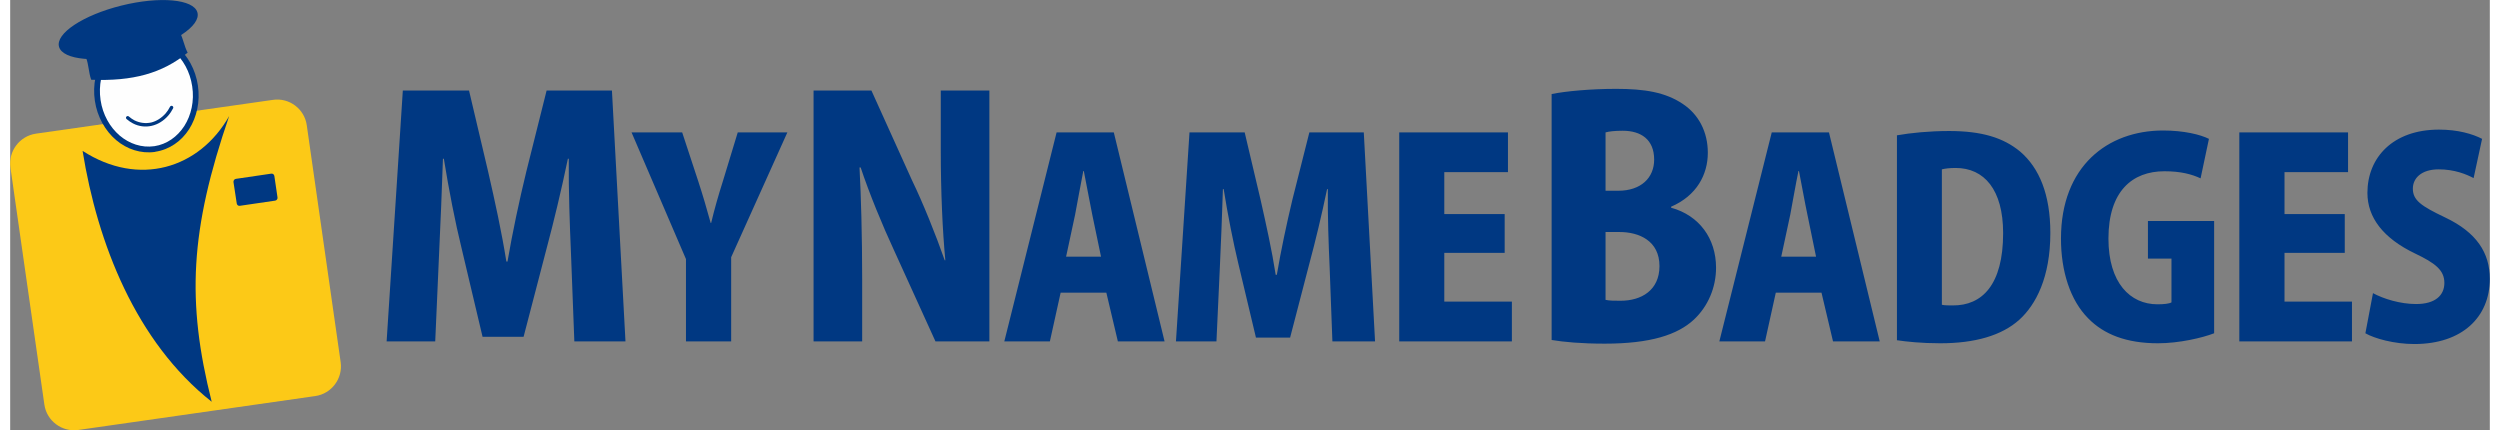
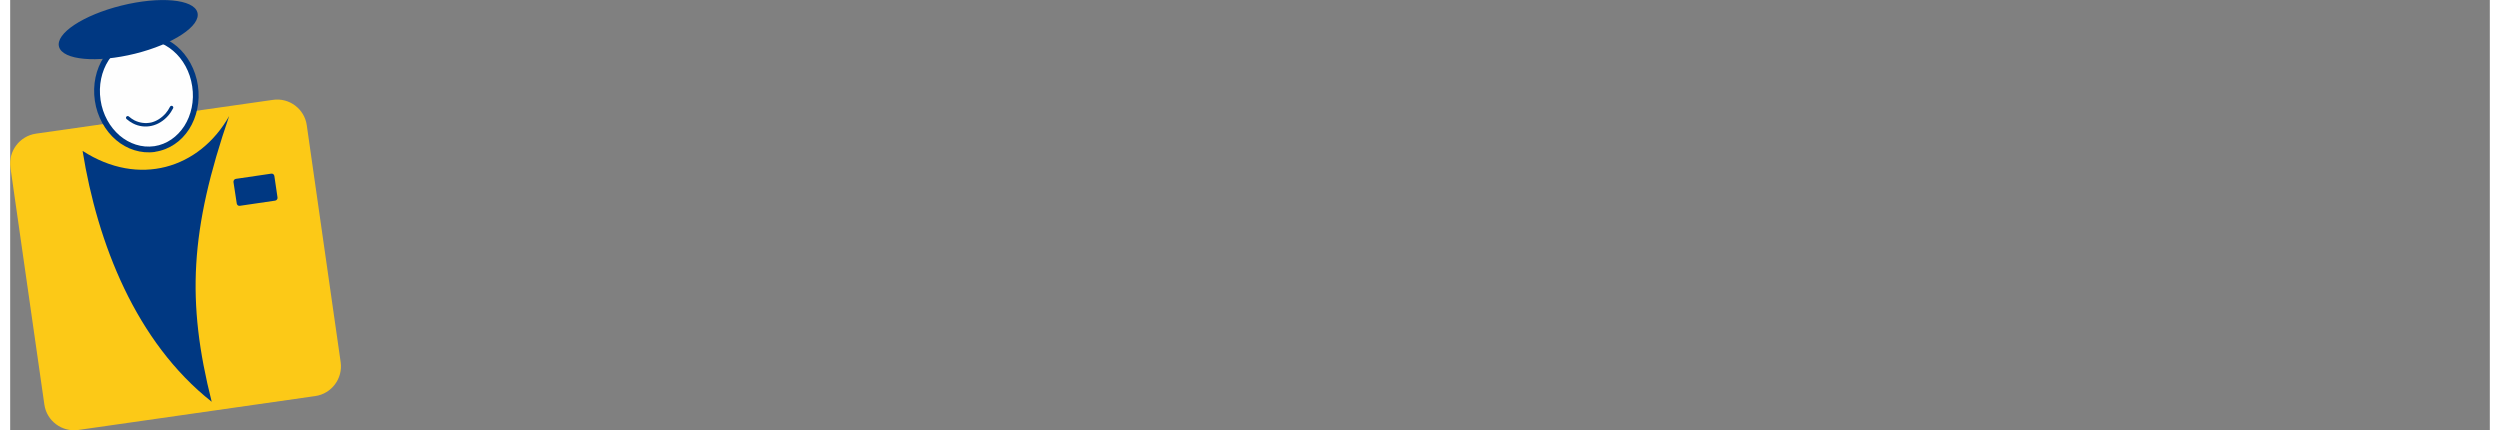
<svg xmlns="http://www.w3.org/2000/svg" xml:space="preserve" width="215px" height="37px" version="1.1" shape-rendering="geometricPrecision" text-rendering="geometricPrecision" image-rendering="optimizeQuality" fill-rule="evenodd" clip-rule="evenodd" viewBox="0 0 1959000 339900">
  <rect x="0" y="0" width="1959000" height="339900" fill="#808080" stroke="none" />
  <g id="Layer_x0020_1">
    <path fill="#FCC917" d="M20300 105600l187300 -26700c12900,-1900 24900,7200 26700,20000l26800 187300c1800,12800 -7200,24900 -20100,26700l-187300 26800c-12800,1800 -24900,-7200 -26700,-20100l-26800 -187200c-1800,-12900 7200,-24900 20100,-26800z" />
    <line fill="none" fill-rule="nonzero" x1="101400" y1="31700" x2="101400" y2="31700" />
    <line fill="none" fill-rule="nonzero" x1="148300" y1="67600" x2="148300" y2="67600" />
    <polyline fill="none" fill-rule="nonzero" points="143800,68200 143800,68200 143800,67900 146100,67900 146100,67900 143800,68200 " />
    <path fill="#003882" fill-rule="nonzero" d="M100700 27200l0 0 0 0c-11300,1700 -20700,8500 -26800,18000 -6100,9500 -8900,21700 -7000,34500l0 0 0 0c1900,12700 8200,23600 16700,30900 8600,7300 19600,11000 30900,9400l100 -100 0 0c11300,-1700 20700,-8400 26800,-17900 6000,-9500 8800,-21700 6900,-34400l0 -100c-1900,-12700 -8100,-23600 -16600,-30900 -8700,-7300 -19700,-11000 -31000,-9400z" />
    <polyline fill="none" fill-rule="nonzero" points="101400,31700 101100,31800 101100,29500 101100,29500 101400,31700 " />
    <path fill="#FEFEFE" fill-rule="nonzero" d="M101400 31700l0 0c-9900,1500 -18300,7500 -23700,16000 -5500,8500 -8000,19700 -6300,31300l0 0 0 0c1700,11600 7400,21500 15100,28100 7700,6500 17400,9800 27300,8400l100 0c9900,-1500 18200,-7500 23700,-16000 5400,-8500 8000,-19700 6200,-31300l0 0c-1700,-11600 -7300,-21500 -15100,-28100 -7600,-6500 -17400,-9800 -27300,-8400z" />
-     <path fill="#003882" d="M60000 45800c27300,-800 55200,-9100 74000,-20300 2800,5200 3400,10800 6200,16100 -20200,16400 -43400,22700 -76200,21400 -2100,-5900 -1900,-11700 -4000,-17200z" />
    <path fill="#003882" d="M87900 4400c30100,-7500 57100,-5100 60000,5400 3000,10500 -19000,25100 -49200,32600 -30200,7500 -57100,5100 -60100,-5400 -3000,-10500 19100,-25100 49300,-32600z" />
    <path fill="#003882" d="M57200 119200c44400,28700 92300,14100 115800,-27500 -30900,90000 -33800,146300 -13800,225700 -60000,-47400 -90300,-125400 -102000,-198200z" />
    <path fill="#003882" fill-rule="nonzero" d="M126300 84300c300,-600 1200,-900 1800,-600 700,400 1000,1200 600,1900 -1100,2100 -2400,4100 -3900,5800 -3600,4100 -8100,6900 -13000,8000 -4800,1100 -10000,600 -14800,-1900 -1700,-900 -3400,-2000 -5000,-3400 -600,-500 -700,-1400 -200,-1900 500,-600 1400,-700 1900,-200 1500,1300 3000,2300 4500,3100 4300,2100 8800,2600 13100,1700 4200,-1000 8200,-3500 11500,-7200 1300,-1500 2500,-3300 3500,-5300z" />
    <path fill="#003882" d="M178300 141300l27900 -4100c1200,-200 2300,600 2500,1800l2500 17000c200,1200 -700,2300 -1800,2500l-28000 4100c-1100,200 -2200,-600 -2400,-1800l-2600 -17000c-100,-1200 700,-2300 1900,-2500z" />
-     <path fill="#003882" d="M475400 71500l-51600 0 -16000 63900c-5600,23000 -11000,48400 -14900,71200l-900 0c-3700,-23300 -9000,-47400 -14400,-71000l-15100 -64100 -52300 0 -12800 198200 38400 0 3100 -70500c1000,-21300 2200,-49200 3000,-73800l700 0c3900,24300 9200,51200 13900,70200l16700 70500 32400 0 18500 -71000c5100,-19000 11600,-45900 16500,-69700l700 0c-200,26100 800,52500 1700,73500l2700 70800 40400 0 -10700 -198200zm298200 0l-38400 0 0 47200c0,32800 1400,63800 3600,86900l-500 0c-7000,-20000 -17200,-45400 -25800,-63100l-32100 -71000 -45700 0 0 198200 38400 0 0 -48700c0,-35400 -900,-65700 -2100,-88700l900 0c6800,20500 17500,46400 26300,65300l32800 72100 42600 0 0 -198200zm538600 91800c20200,-8700 29000,-25400 29000,-42600 0,-16600 -7300,-30200 -19500,-38400 -13900,-9500 -30600,-12100 -53000,-12100 -19700,0 -39700,1800 -50900,4100l0 194300c9500,1600 23600,2900 41900,2900 36200,0 57600,-7000 70500,-19000 11200,-10500 17500,-25400 17500,-41000 0,-23100 -13300,-41300 -35500,-47400l0 -800zm-51800 -12600l0 -46100c2900,-800 7100,-1300 13600,-1300 14400,0 24800,6900 24800,22800 0,14400 -10400,24600 -28400,24600l-10000 0zm0 32600l11000 0c15500,0 31600,6900 31600,26900 0,19200 -14400,27400 -30700,27400 -5100,0 -8700,0 -11900,-700l0 -53600zm-685600 -78700l-11700 38400c-3700,11700 -6700,22200 -9300,33100l-400 0c-3100,-11300 -6100,-21600 -9800,-32900l-12700 -38600 -40000 0 43000 100100 0 65000 35700 0 0 -66500 44400 -98600 -39200 0zm297100 0l-45200 0 -41300 165100 36000 0 8500 -38500 36100 0 9100 38500 36900 0 -40100 -165100zm-37700 98200l7100 -33100c1800,-9400 4500,-24600 6500,-34600l400 0c2000,10000 4700,24800 6700,34600l6900 33100 -27600 0zm235200 -98200l-43000 0 -13400 53100c-4600,19300 -9100,40400 -12300,59400l-900 0c-3000,-19400 -7500,-39500 -11900,-59100l-12600 -53400 -43600 0 -10700 165100 32000 0 2700 -58800c800,-17700 1800,-41000 2400,-61500l600 0c3200,20300 7700,42700 11500,58500l14000 58800 27000 0 15400 -59200c4300,-15800 9700,-38200 13800,-58100l600 0c-200,21800 600,43800 1400,61300l2200 59000 33700 0 -8900 -165100zm117000 133700l-53400 0 0 -38500 47700 0 0 -30700 -47700 0 0 -33100 50300 0 0 -31400 -85900 0 0 165100 89000 0 0 -31400zm250500 -133700l-45200 0 -41400 165100 36100 0 8500 -38500 36100 0 9100 38500 36900 0 -40100 -165100zm-37700 98200l7100 -33100c1800,-9400 4400,-24600 6500,-34600l400 0c2000,10000 4600,24800 6700,34600l6800 33100 -27500 0zm91400 66000c7500,1100 19100,2400 34300,2400 27100,0 48400,-6000 62400,-18600 13000,-11800 24500,-33300 24500,-68600 0,-30300 -8700,-51300 -23900,-64300 -13200,-10900 -30200,-16200 -56100,-16200 -15600,0 -30400,1500 -41200,3400l0 161900zm35500 -135000c2400,-600 5900,-1100 10900,-1100 22500,0 37500,17100 37500,51500 0,40800 -16600,57300 -39900,57100 -2800,0 -6300,0 -8500,-500l0 -107000zm215100 40800l-52300 0 0 29700 18600 0 0 34600c-2000,1100 -6000,1500 -11100,1500 -21500,0 -38700,-16900 -38700,-51900 0,-37600 19000,-53200 44200,-53200 13100,0 21700,2400 28600,5600l6600 -31200c-6800,-3400 -19800,-6600 -36200,-6600 -44000,0 -80700,28400 -80700,85400 0,25800 7300,48700 21500,63000 12500,12800 30400,19700 55100,19700 16800,0 35100,-4300 44400,-7900l0 -88700zm108900 63700l-53300 0 0 -38500 47600 0 0 -30700 -47600 0 0 -33100 50200 0 0 -31400 -85900 0 0 165100 89000 0 0 -31400zm102800 -128600c-7500,-3900 -19100,-7300 -34100,-7300 -36300,0 -56500,22000 -56500,50000 0,19600 12700,35900 37500,47800 16200,7700 23300,13300 23300,23300 0,9900 -7300,16700 -22300,16700 -12600,0 -25800,-4100 -34100,-8600l-6000 31700c7300,4200 22900,8500 38700,8500 37900,0 59600,-21400 59600,-51500 0,-20500 -10400,-36700 -35300,-48500 -19100,-9100 -25500,-13600 -25500,-22800 0,-8100 6600,-15200 20400,-15200 12600,0 21900,3900 27600,6900l6700 -31000z" />
  </g>
</svg>